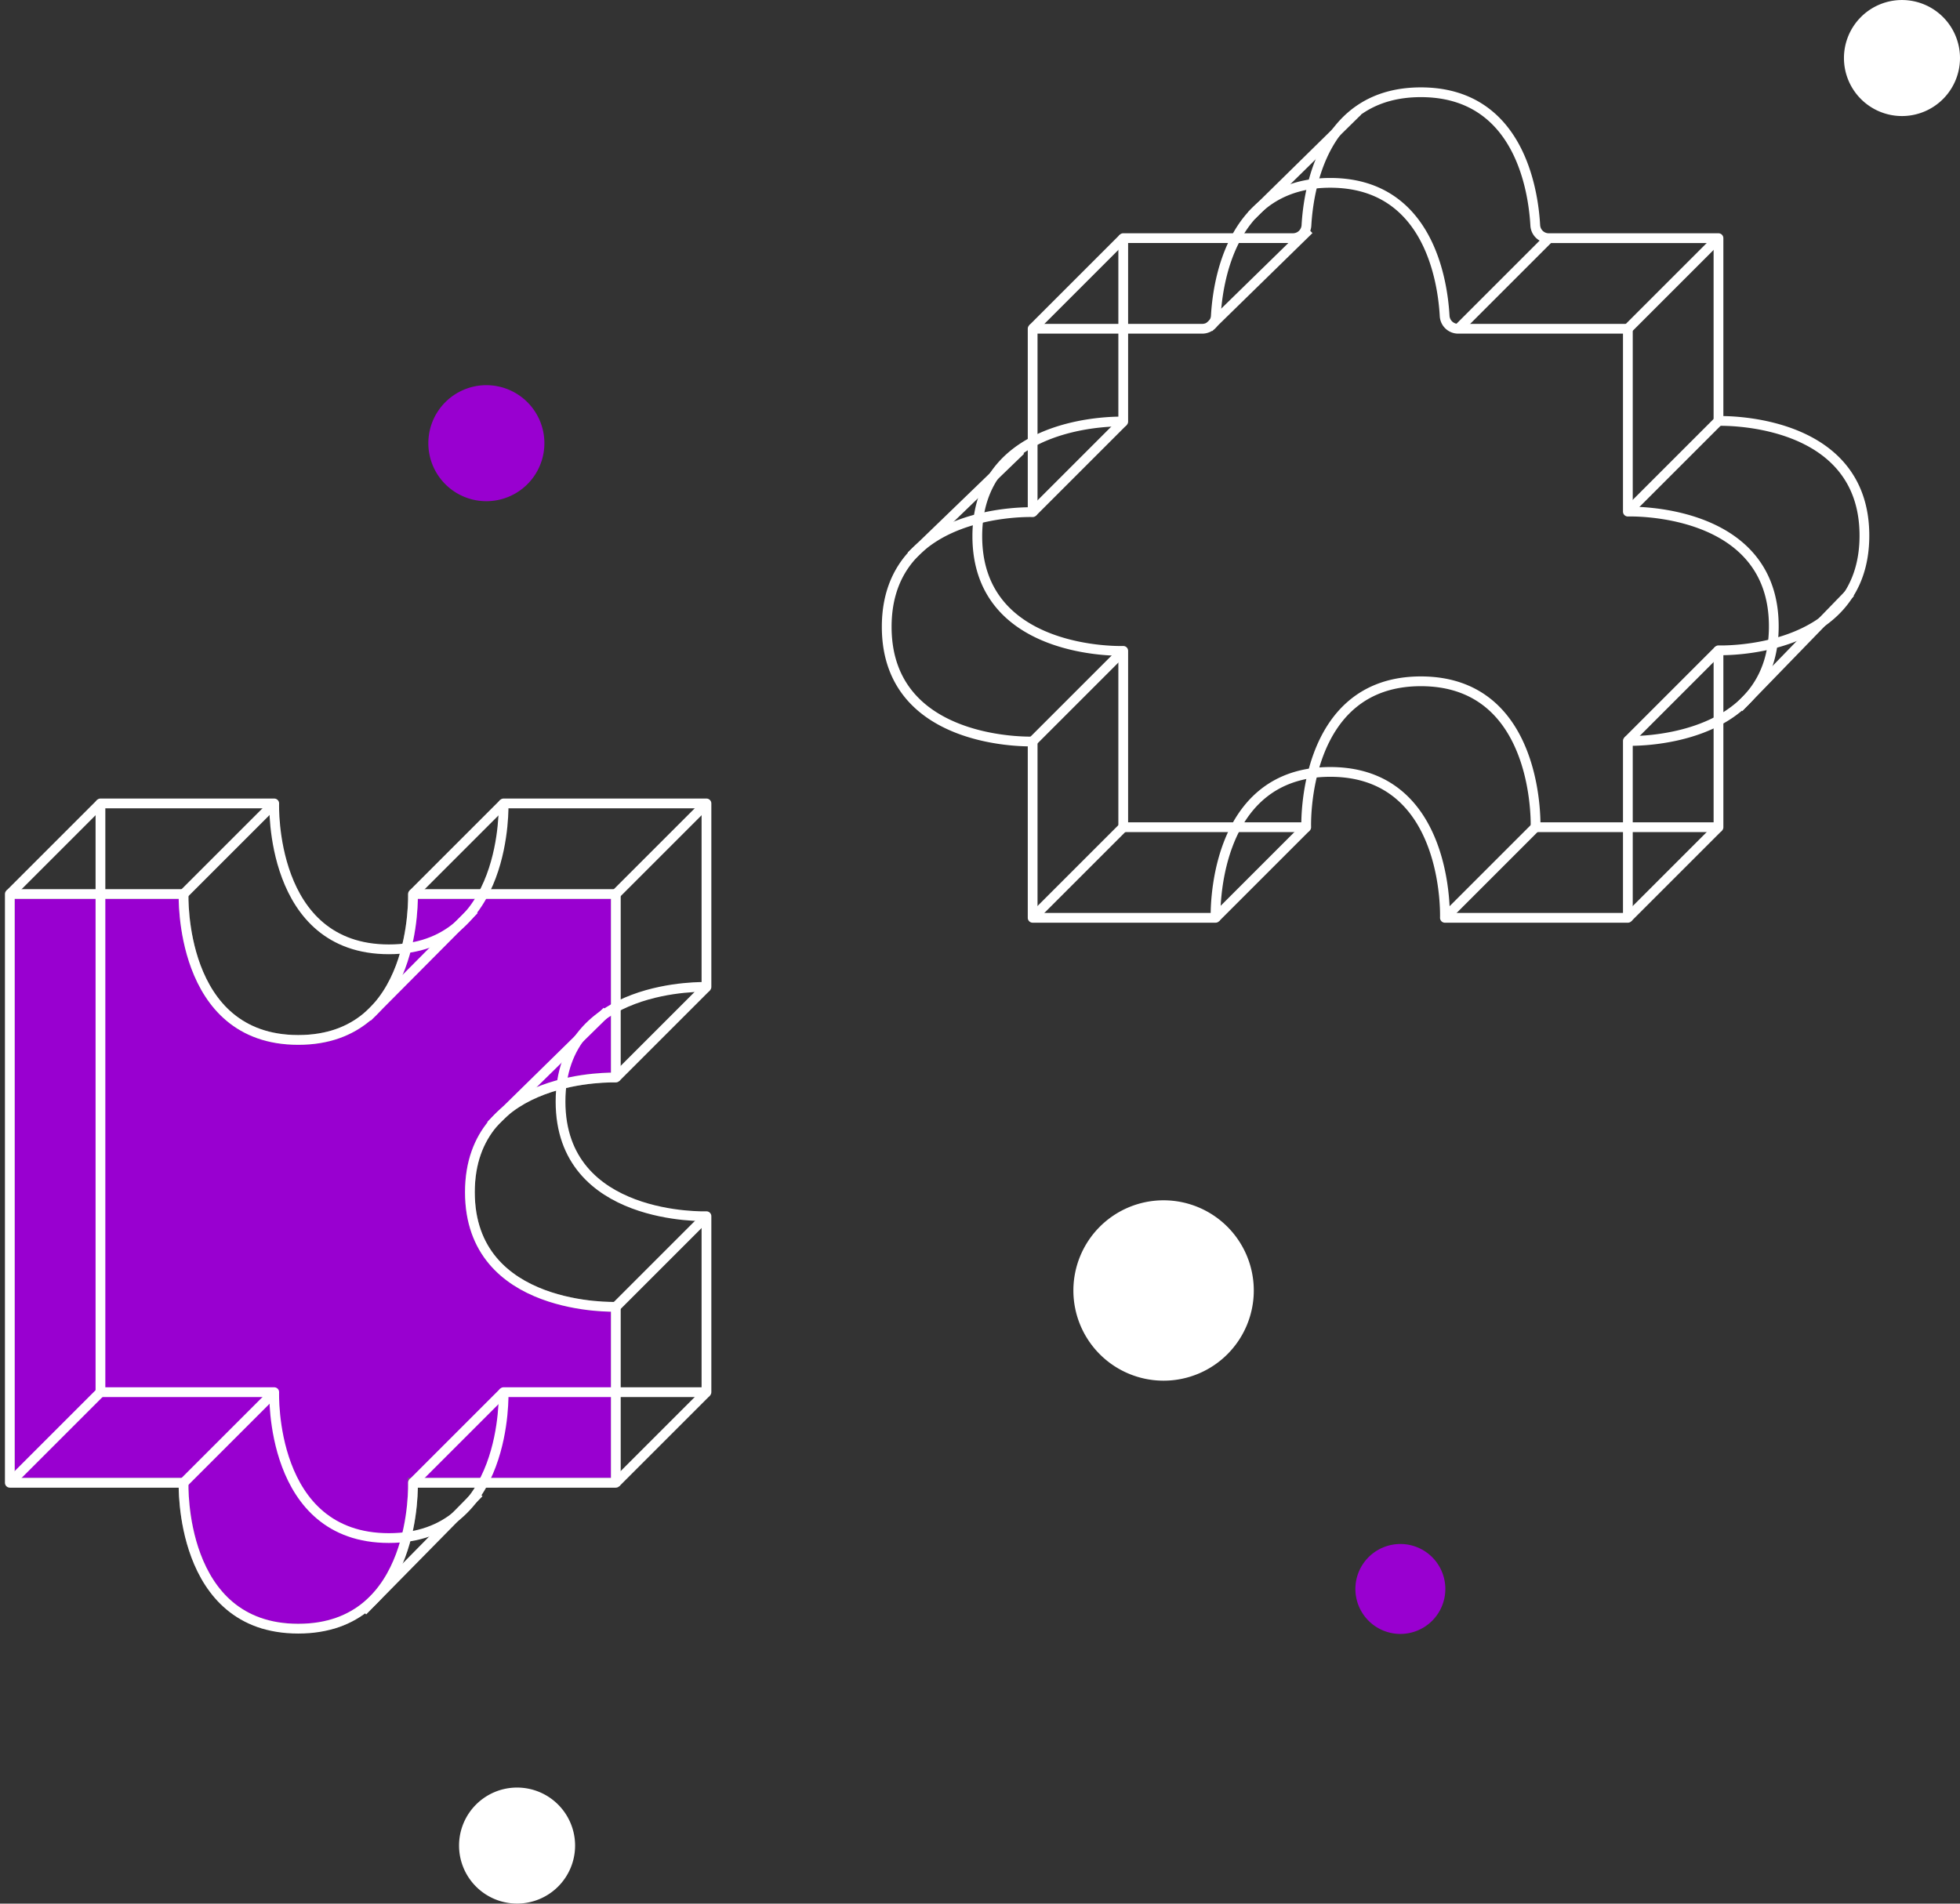
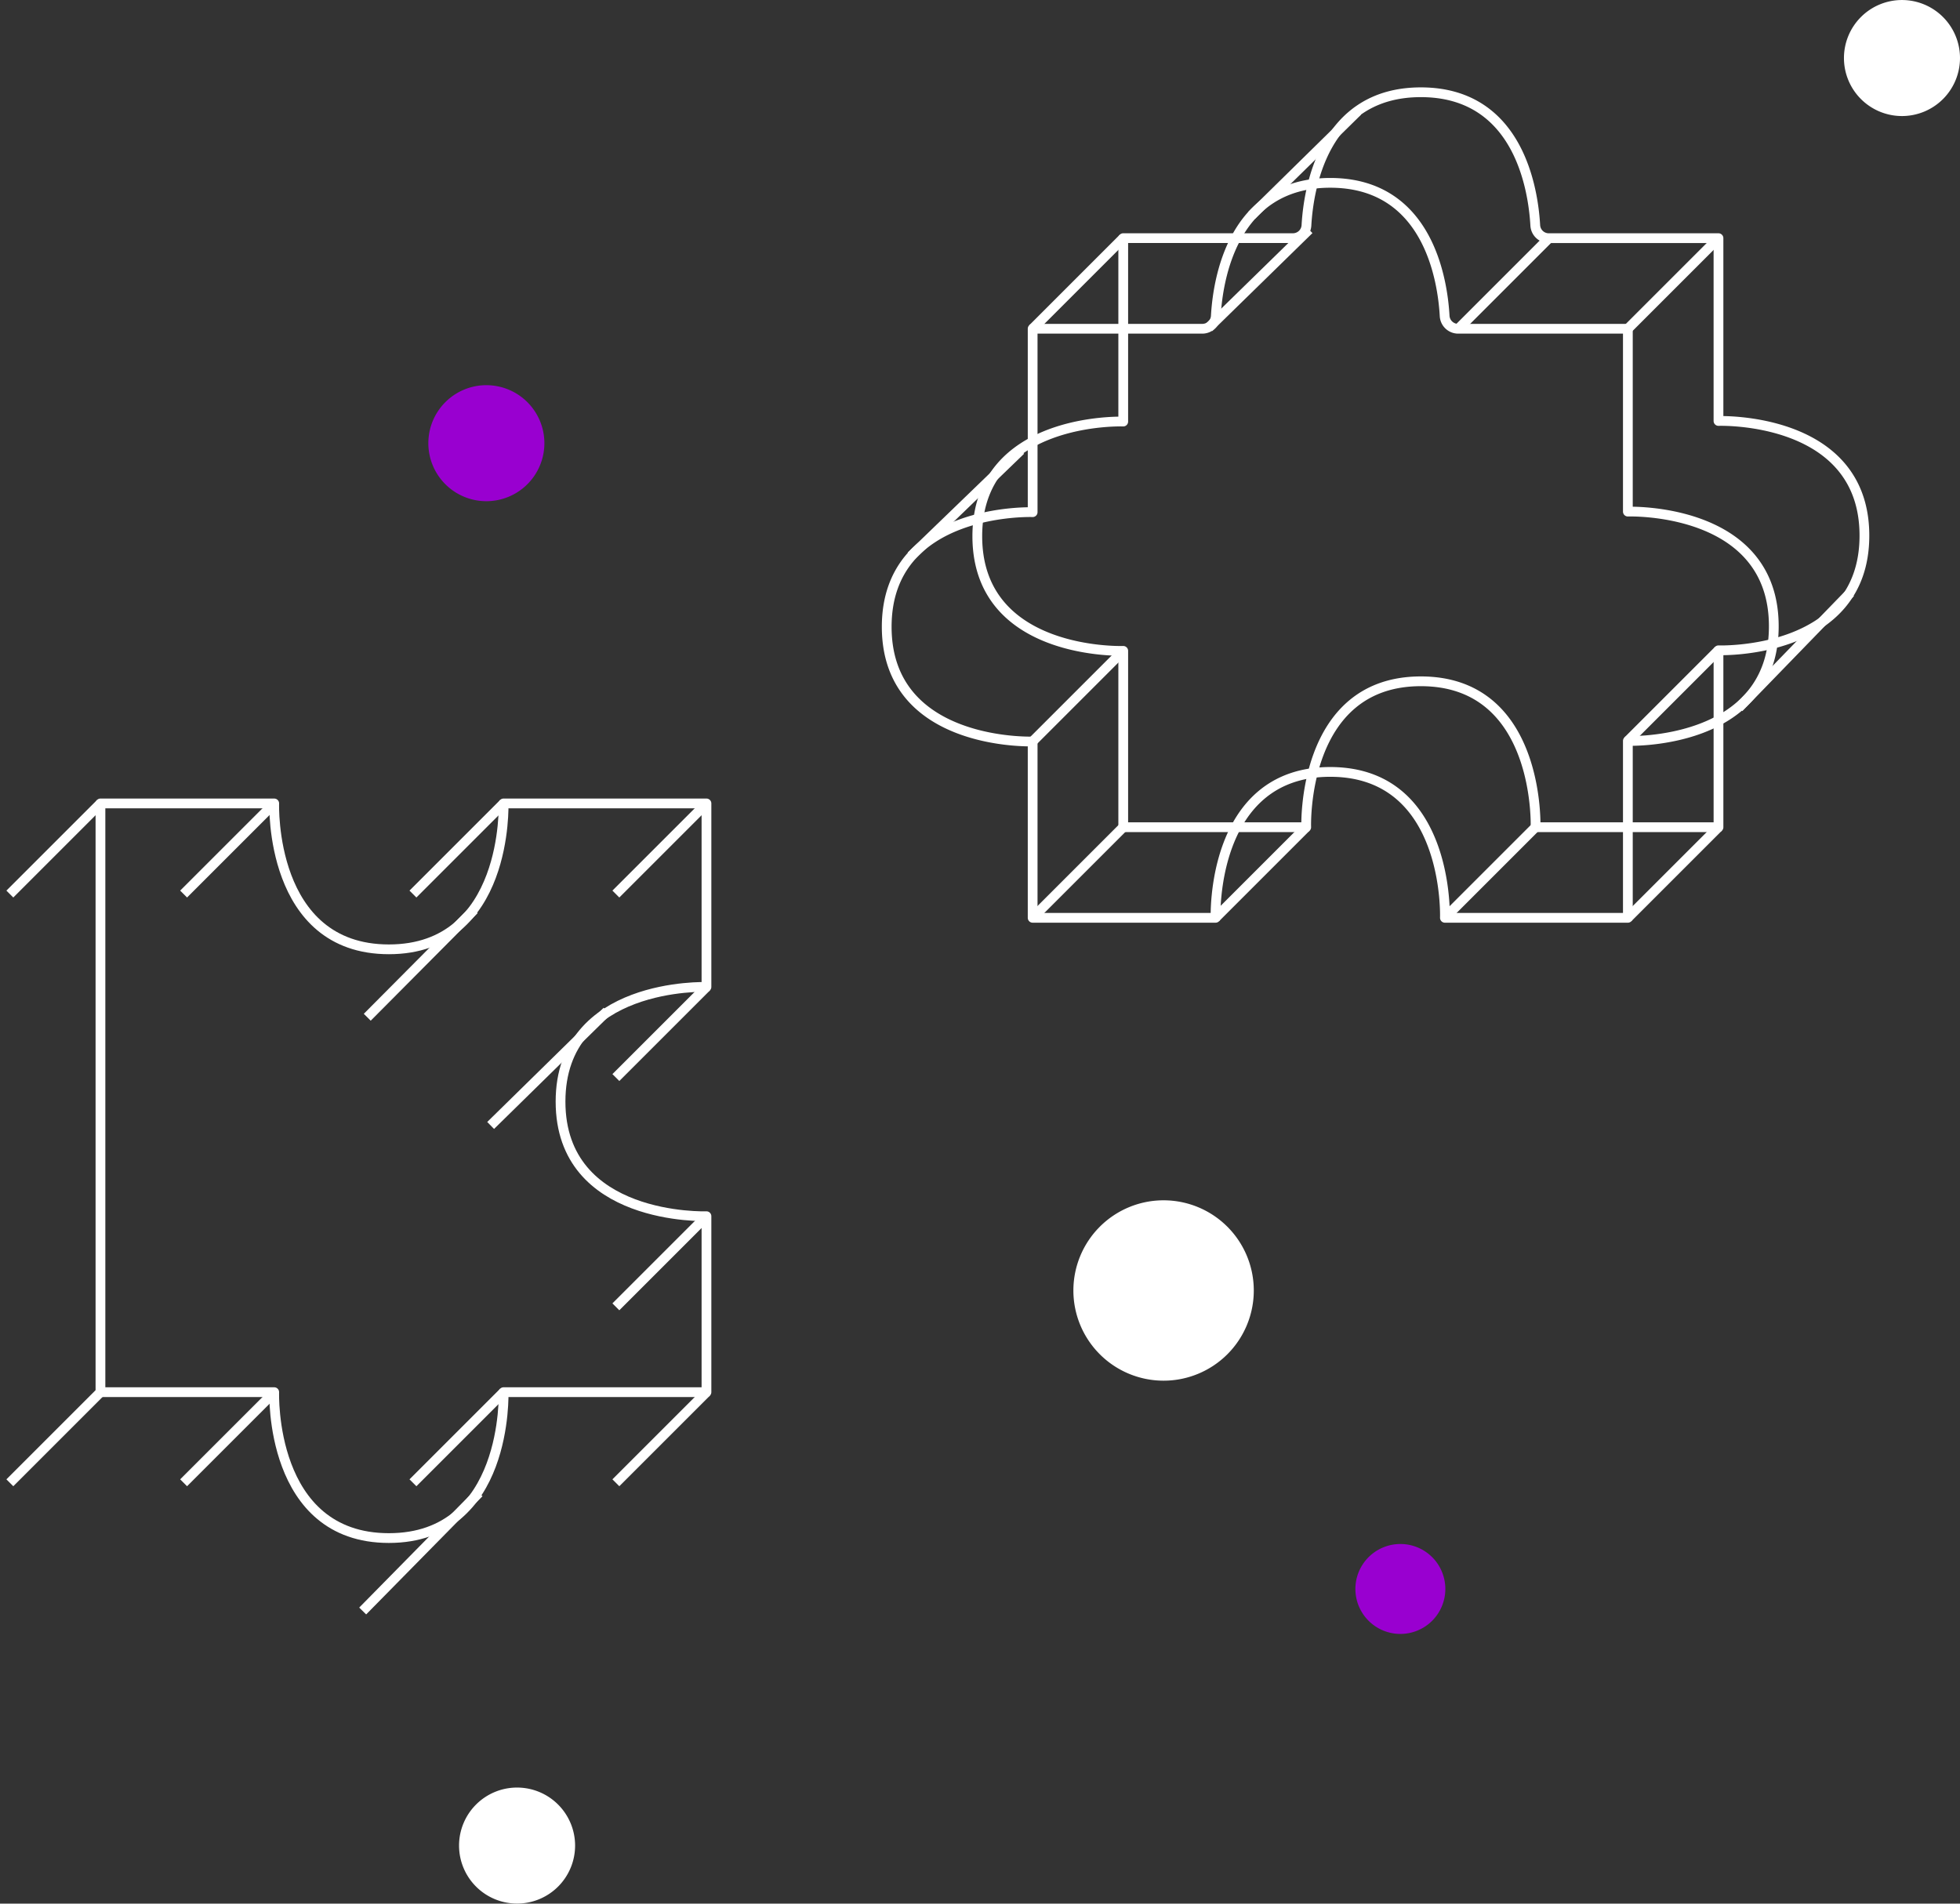
<svg xmlns="http://www.w3.org/2000/svg" width="301.3" height="292.683" viewBox="0 0 301.3 292.683">
  <rect x="0" y="0" width="301.3" height="292.683" fill="#333333" stroke="none" />
  <defs>
    <clipPath id="clip-path">
      <rect id="Rectángulo_498" data-name="Rectángulo 498" width="17.837" height="17.838" fill="none" />
    </clipPath>
    <clipPath id="clip-path-2">
      <rect id="Rectángulo_499" data-name="Rectángulo 499" width="13.826" height="13.826" fill="none" />
    </clipPath>
    <clipPath id="clip-path-3">
      <rect id="Rectángulo_500" data-name="Rectángulo 500" width="17.837" height="17.837" fill="none" />
    </clipPath>
    <clipPath id="clip-path-4">
      <rect id="Rectángulo_501" data-name="Rectángulo 501" width="93.161" height="112.951" fill="none" stroke="#707070" stroke-width="1.5" />
    </clipPath>
  </defs>
  <g id="Grupo_834" data-name="Grupo 834" transform="translate(11771.148 1368.375)">
    <g id="Grupo_823" data-name="Grupo 823" transform="translate(8335.852 -4498.333)">
      <path id="Trazado_325" data-name="Trazado 325" d="M28.586,50.785a8.919,8.919,0,1,1-8.922-8.922,8.922,8.922,0,0,1,8.922,8.922" transform="translate(-20047.18 3362.935)" fill="#fff" />
      <g id="Grupo_813" data-name="Grupo 813" transform="translate(-20041.15 3189.181)" style="isolation: isolate">
        <g id="Grupo_812" data-name="Grupo 812">
          <g id="Grupo_811" data-name="Grupo 811" clip-path="url(#clip-path)">
            <path id="Trazado_326" data-name="Trazado 326" d="M27.867,17.942A8.919,8.919,0,1,1,18.945,9.02a8.922,8.922,0,0,1,8.922,8.922" transform="translate(-10.032 -9.021)" fill="#9900d0" />
          </g>
        </g>
      </g>
      <g id="Grupo_816" data-name="Grupo 816" transform="translate(-19898.643 3367.352)" style="isolation: isolate">
        <g id="Grupo_815" data-name="Grupo 815">
          <g id="Grupo_814" data-name="Grupo 814" clip-path="url(#clip-path-2)">
            <path id="Trazado_327" data-name="Trazado 327" d="M45.563,43.072a6.913,6.913,0,1,1-6.913-6.913,6.909,6.909,0,0,1,6.913,6.913" transform="translate(-31.737 -36.16)" fill="#9900d0" />
          </g>
        </g>
      </g>
      <g id="Grupo_819" data-name="Grupo 819" transform="translate(-19823.539 3129.962)" style="isolation: isolate">
        <g id="Grupo_818" data-name="Grupo 818" transform="translate(0 0)">
          <g id="Grupo_817" data-name="Grupo 817" clip-path="url(#clip-path-3)">
            <path id="Trazado_328" data-name="Trazado 328" d="M61.014,8.922A8.919,8.919,0,1,1,52.092,0a8.922,8.922,0,0,1,8.922,8.922" transform="translate(-43.176 0)" fill="#fff" />
          </g>
        </g>
      </g>
      <path id="Trazado_329" data-name="Trazado 329" d="M52.865,41.976A13.866,13.866,0,1,1,39,28.11,13.869,13.869,0,0,1,52.865,41.976" transform="translate(-19967.127 3286.397)" fill="#fff" />
      <g id="Grupo_822" data-name="Grupo 822" transform="translate(-20105.486 3267.42)" style="isolation: isolate">
        <g id="Grupo_821" data-name="Grupo 821">
          <g id="Grupo_820" data-name="Grupo 820" clip-path="url(#clip-path-4)">
-             <path id="Trazado_330" data-name="Trazado 330" d="M.23,111.457H26.943s-.794,22.433,17.634,22.433S62.2,111.457,62.2,111.457H93.389V84.4s-22.433.8-22.433-17.621S93.389,49.154,93.389,49.154V20.937H62.2s.8,22.433-17.627,22.433S26.943,20.937,26.943,20.937H.23Z" transform="translate(-0.233 -20.941)" fill="#9900d0" stroke="#707070" stroke-width="1.5" />
-           </g>
+             </g>
        </g>
      </g>
      <path id="Trazado_331" data-name="Trazado 331" d="M2.352,109.335H29.065s-.8,22.433,17.627,22.433S64.32,109.335,64.32,109.335H95.511V82.28s-22.433.8-22.433-17.621S95.511,47.032,95.511,47.032V18.815H64.32s.8,22.433-17.627,22.433S29.065,18.815,29.065,18.815H2.352Z" transform="translate(-20093.91 3234.67)" fill="none" stroke="#fff" stroke-linejoin="round" stroke-width="1.5" />
-       <path id="Trazado_332" data-name="Trazado 332" d="M.23,111.457H26.943s-.794,22.433,17.634,22.433S62.2,111.457,62.2,111.457H93.389V84.4s-22.433.8-22.433-17.621S93.389,49.154,93.389,49.154V20.937H62.2s.8,22.433-17.627,22.433S26.943,20.937,26.943,20.937H.23Z" transform="translate(-20105.721 3246.479)" fill="none" stroke="#fff" stroke-linejoin="round" stroke-width="1.5" />
      <line id="Línea_278" data-name="Línea 278" y1="13.931" x2="13.931" transform="translate(-20105.486 3253.489)" fill="none" stroke="#fff" stroke-linejoin="round" stroke-width="1.5" />
      <line id="Línea_279" data-name="Línea 279" y1="13.931" x2="13.931" transform="translate(-20012.326 3253.489)" fill="none" stroke="#fff" stroke-linejoin="round" stroke-width="1.5" />
      <line id="Línea_280" data-name="Línea 280" y1="13.931" x2="13.931" transform="translate(-20012.326 3344.007)" fill="none" stroke="#fff" stroke-linejoin="round" stroke-width="1.5" />
      <line id="Línea_281" data-name="Línea 281" x1="13.931" y2="13.931" transform="translate(-20012.326 3316.955)" fill="none" stroke="#fff" stroke-linejoin="round" stroke-width="1.5" />
      <line id="Línea_282" data-name="Línea 282" y1="13.931" x2="13.931" transform="translate(-20012.326 3281.702)" fill="none" stroke="#fff" stroke-linejoin="round" stroke-width="1.5" />
      <line id="Línea_283" data-name="Línea 283" y1="13.931" x2="13.931" transform="translate(-20105.486 3344.007)" fill="none" stroke="#fff" stroke-linejoin="round" stroke-width="1.5" />
      <line id="Línea_284" data-name="Línea 284" x1="17.883" y2="18.172" transform="translate(-20051.246 3359.48)" fill="none" stroke="#fff" stroke-linejoin="round" stroke-width="1.5" />
      <line id="Línea_285" data-name="Línea 285" y1="13.931" x2="13.931" transform="translate(-20078.773 3253.489)" fill="none" stroke="#fff" stroke-linejoin="round" stroke-width="1.5" />
      <line id="Línea_286" data-name="Línea 286" y1="13.931" x2="13.931" transform="translate(-20078.773 3344.007)" fill="none" stroke="#fff" stroke-linejoin="round" stroke-width="1.5" />
      <line id="Línea_287" data-name="Línea 287" y1="17.555" x2="17.89" transform="translate(-20031.576 3285.444)" fill="none" stroke="#fff" stroke-linejoin="round" stroke-width="1.5" />
      <line id="Línea_288" data-name="Línea 288" y1="13.931" x2="13.931" transform="translate(-20043.521 3253.489)" fill="none" stroke="#fff" stroke-linejoin="round" stroke-width="1.5" />
      <line id="Línea_289" data-name="Línea 289" y1="13.931" x2="13.931" transform="translate(-20043.521 3344.007)" fill="none" stroke="#fff" stroke-linejoin="round" stroke-width="1.5" />
      <line id="Línea_290" data-name="Línea 290" y1="16.531" x2="16.432" transform="translate(-20050.543 3269.831)" fill="none" stroke="#fff" stroke-linejoin="round" stroke-width="1.5" />
      <path id="Trazado_333" data-name="Trazado 333" d="M45.317,115.159V88.045s-22.433.8-22.433-17.627S45.317,52.79,45.317,52.79v-28.2H71.374a2.081,2.081,0,0,0,2.107-1.956C73.79,17.168,76,2.16,91.069,2.16s17.279,15.008,17.588,20.477a2.081,2.081,0,0,0,2.107,1.956h26.057V52.7s22.433-.8,22.433,17.627S136.822,87.96,136.822,87.96v27.2H108.7s.8-22.433-17.627-22.433-17.627,22.433-17.627,22.433Z" transform="translate(-19979.648 3141.983)" fill="none" stroke="#fff" stroke-linejoin="round" stroke-width="1.5" />
      <path id="Trazado_334" data-name="Trazado 334" d="M43.2,117.281V90.167s-22.433.8-22.433-17.627S43.2,54.912,43.2,54.912v-28.2H69.252a2.081,2.081,0,0,0,2.107-1.956c.309-5.469,2.514-20.477,17.588-20.477s17.279,15.008,17.588,20.477a2.081,2.081,0,0,0,2.107,1.956H134.7V54.827s22.433-.8,22.433,17.627S134.7,90.082,134.7,90.082v27.2H106.575s.8-22.433-17.627-22.433S71.32,117.281,71.32,117.281Z" transform="translate(-19991.457 3153.792)" fill="none" stroke="#fff" stroke-linejoin="round" stroke-width="1.5" />
      <line id="Línea_291" data-name="Línea 291" y1="13.931" x2="13.931" transform="translate(-19882.814 3166.573)" fill="none" stroke="#fff" stroke-linejoin="round" stroke-width="1.5" />
      <line id="Línea_292" data-name="Línea 292" y1="13.931" x2="13.931" transform="translate(-19856.758 3166.573)" fill="none" stroke="#fff" stroke-linejoin="round" stroke-width="1.5" />
-       <line id="Línea_293" data-name="Línea 293" x1="13.931" y2="13.931" transform="translate(-19856.758 3194.686)" fill="none" stroke="#fff" stroke-linejoin="round" stroke-width="1.5" />
      <line id="Línea_294" data-name="Línea 294" y1="13.931" x2="13.931" transform="translate(-19856.758 3229.938)" fill="none" stroke="#fff" stroke-linejoin="round" stroke-width="1.5" />
      <line id="Línea_295" data-name="Línea 295" y1="13.931" x2="13.931" transform="translate(-19856.758 3257.138)" fill="none" stroke="#fff" stroke-linejoin="round" stroke-width="1.5" />
      <line id="Línea_296" data-name="Línea 296" y1="13.931" x2="13.931" transform="translate(-19920.137 3257.138)" fill="none" stroke="#fff" stroke-linejoin="round" stroke-width="1.5" />
      <line id="Línea_297" data-name="Línea 297" y1="13.931" x2="13.931" transform="translate(-19884.885 3257.138)" fill="none" stroke="#fff" stroke-linejoin="round" stroke-width="1.5" />
      <line id="Línea_298" data-name="Línea 298" y1="17.68" x2="17.155" transform="translate(-19839.701 3221.089)" fill="none" stroke="#fff" stroke-linejoin="round" stroke-width="1.5" />
      <line id="Línea_299" data-name="Línea 299" y1="15.074" x2="15.421" transform="translate(-19921.189 3165.259)" fill="none" stroke="#fff" stroke-linejoin="round" stroke-width="1.5" />
      <line id="Línea_300" data-name="Línea 300" x1="16.314" y2="16.032" transform="translate(-19914.619 3147.067)" fill="none" stroke="#fff" stroke-linejoin="round" stroke-width="1.5" />
      <line id="Línea_301" data-name="Línea 301" y1="13.931" x2="13.931" transform="translate(-19948.262 3166.573)" fill="none" stroke="#fff" stroke-linejoin="round" stroke-width="1.5" />
      <line id="Línea_302" data-name="Línea 302" y1="16.275" x2="16.853" transform="translate(-19966.949 3199.184)" fill="none" stroke="#fff" stroke-linejoin="round" stroke-width="1.5" />
      <line id="Línea_303" data-name="Línea 303" x1="13.931" y2="13.931" transform="translate(-19948.262 3230.023)" fill="none" stroke="#fff" stroke-linejoin="round" stroke-width="1.5" />
      <line id="Línea_304" data-name="Línea 304" y1="13.931" x2="13.931" transform="translate(-19948.262 3257.138)" fill="none" stroke="#fff" stroke-linejoin="round" stroke-width="1.5" />
-       <line id="Línea_305" data-name="Línea 305" y1="13.931" x2="13.931" transform="translate(-19948.262 3194.771)" fill="none" stroke="#fff" stroke-linejoin="round" stroke-width="1.5" />
      <rect id="Rectángulo_502" data-name="Rectángulo 502" width="301.3" height="292.68" transform="translate(-20107 3129.959)" fill="none" />
    </g>
  </g>
</svg>